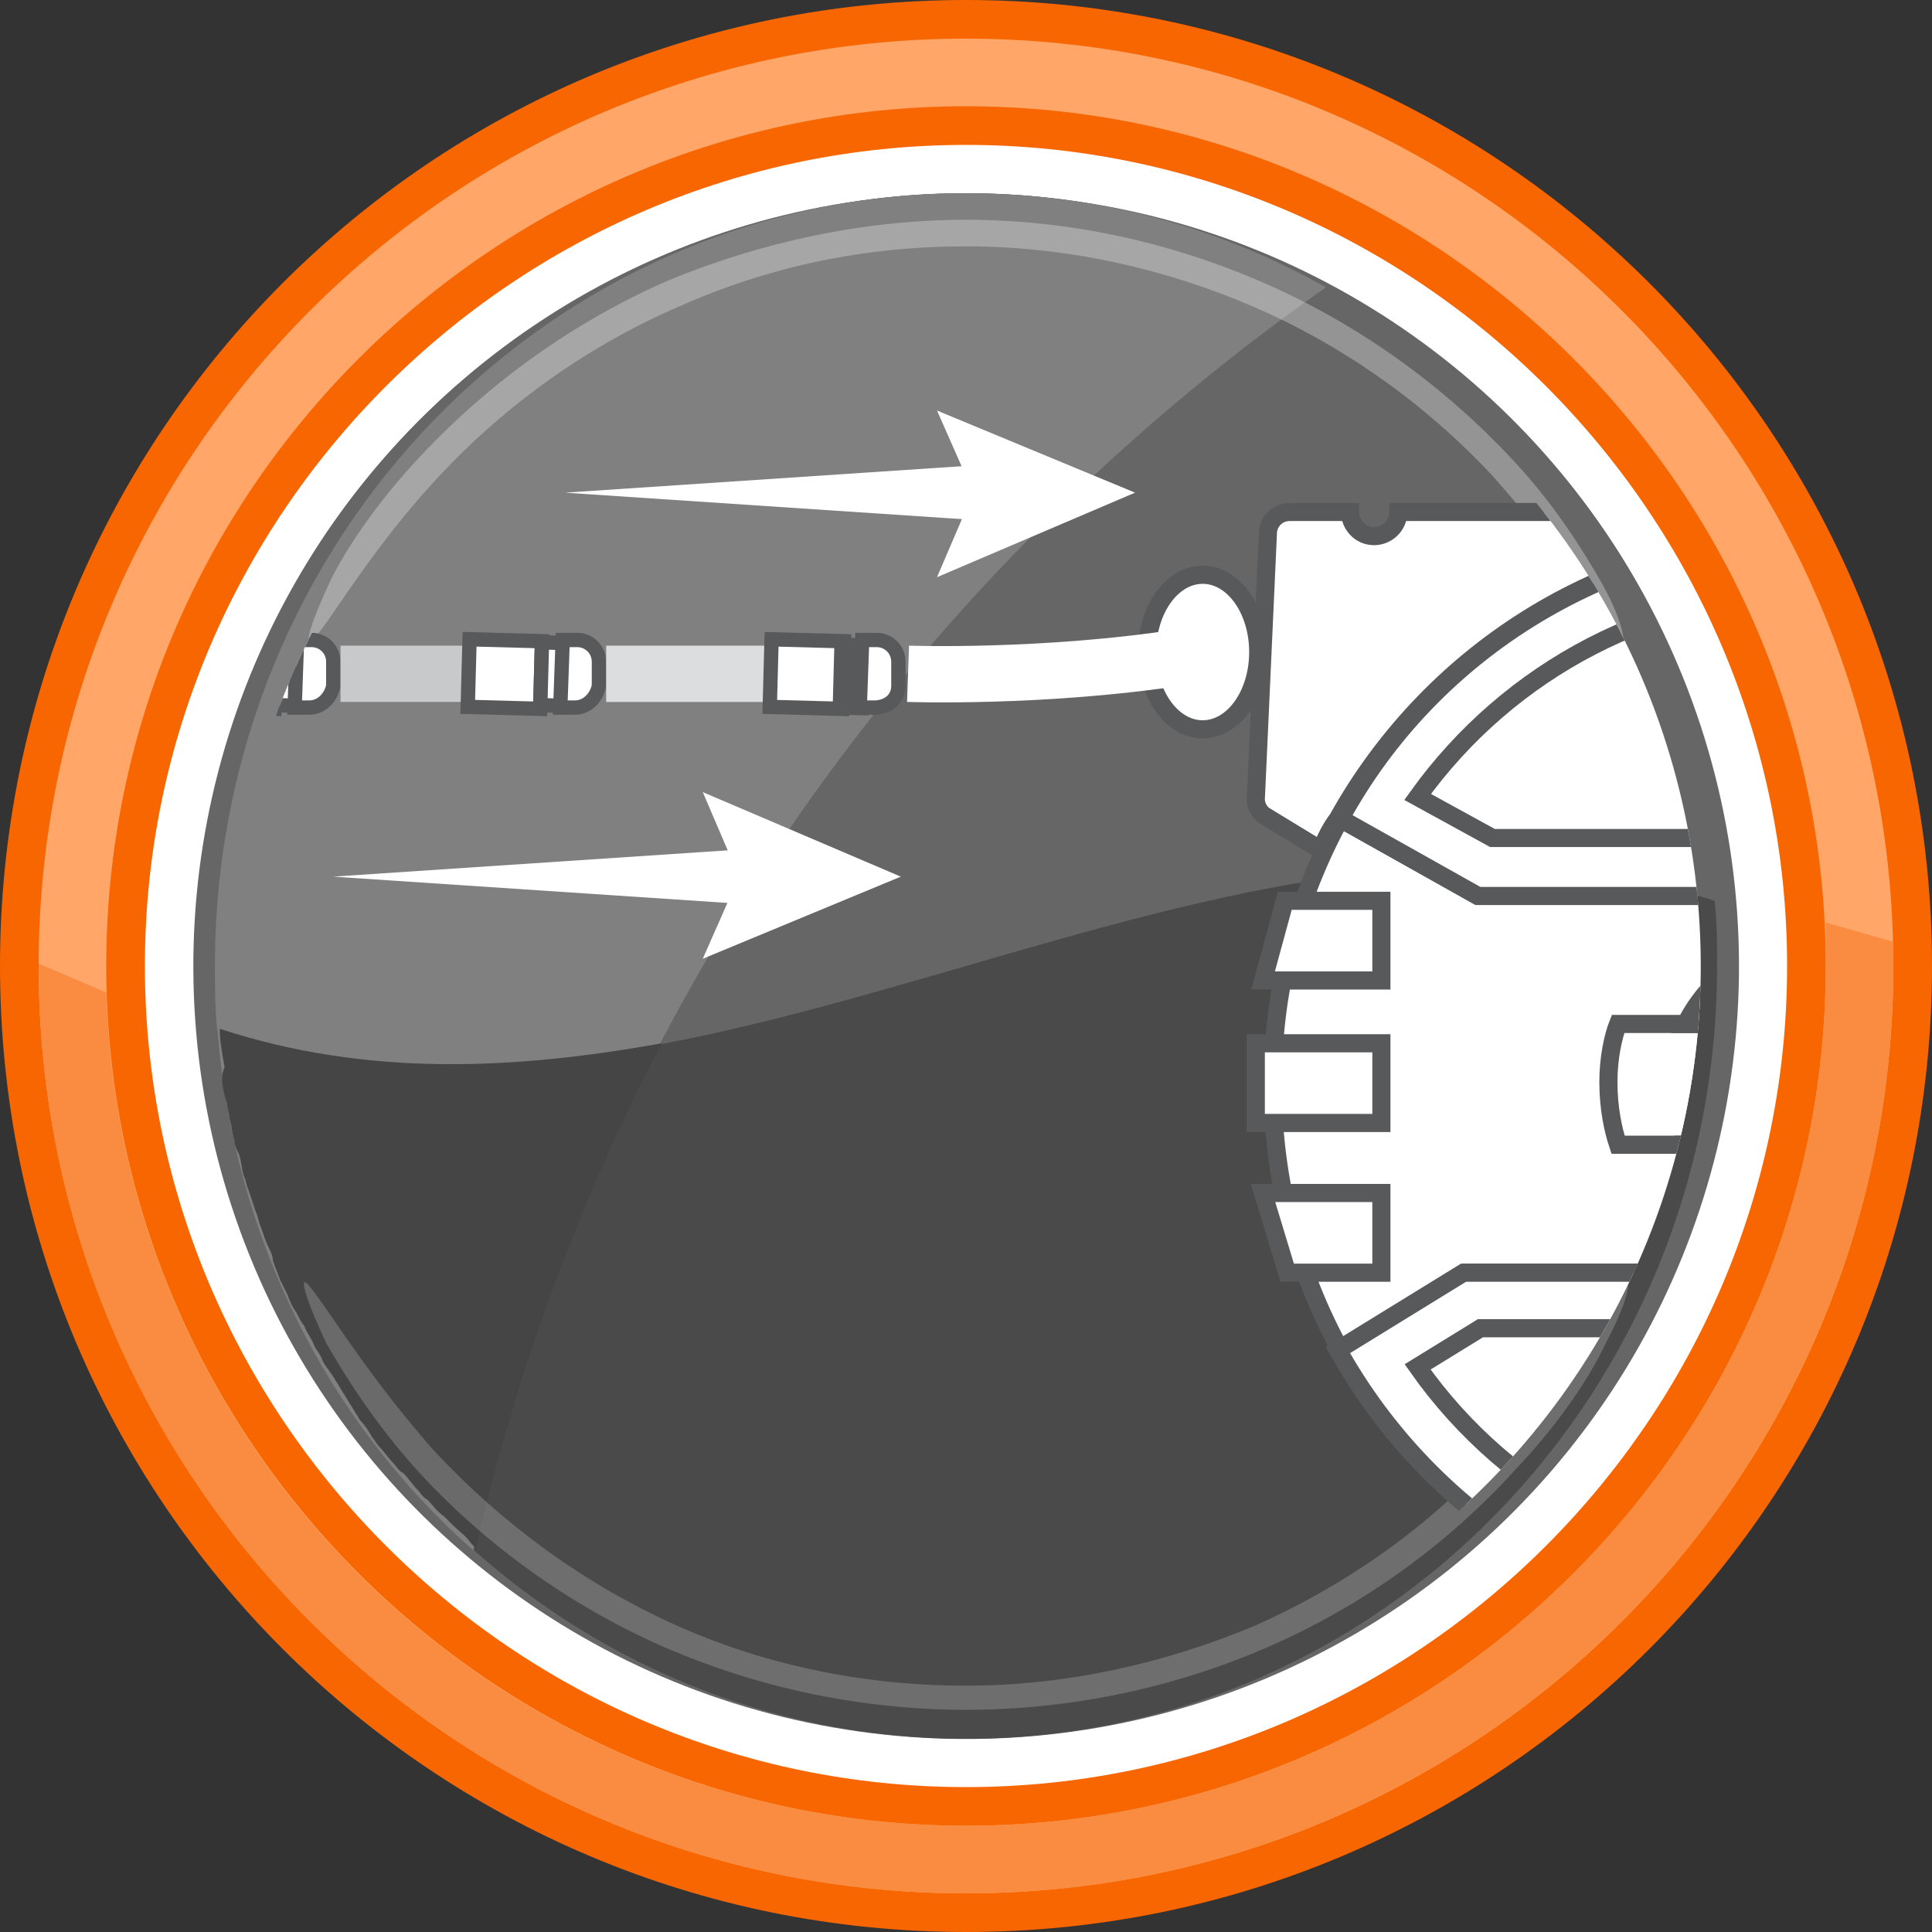
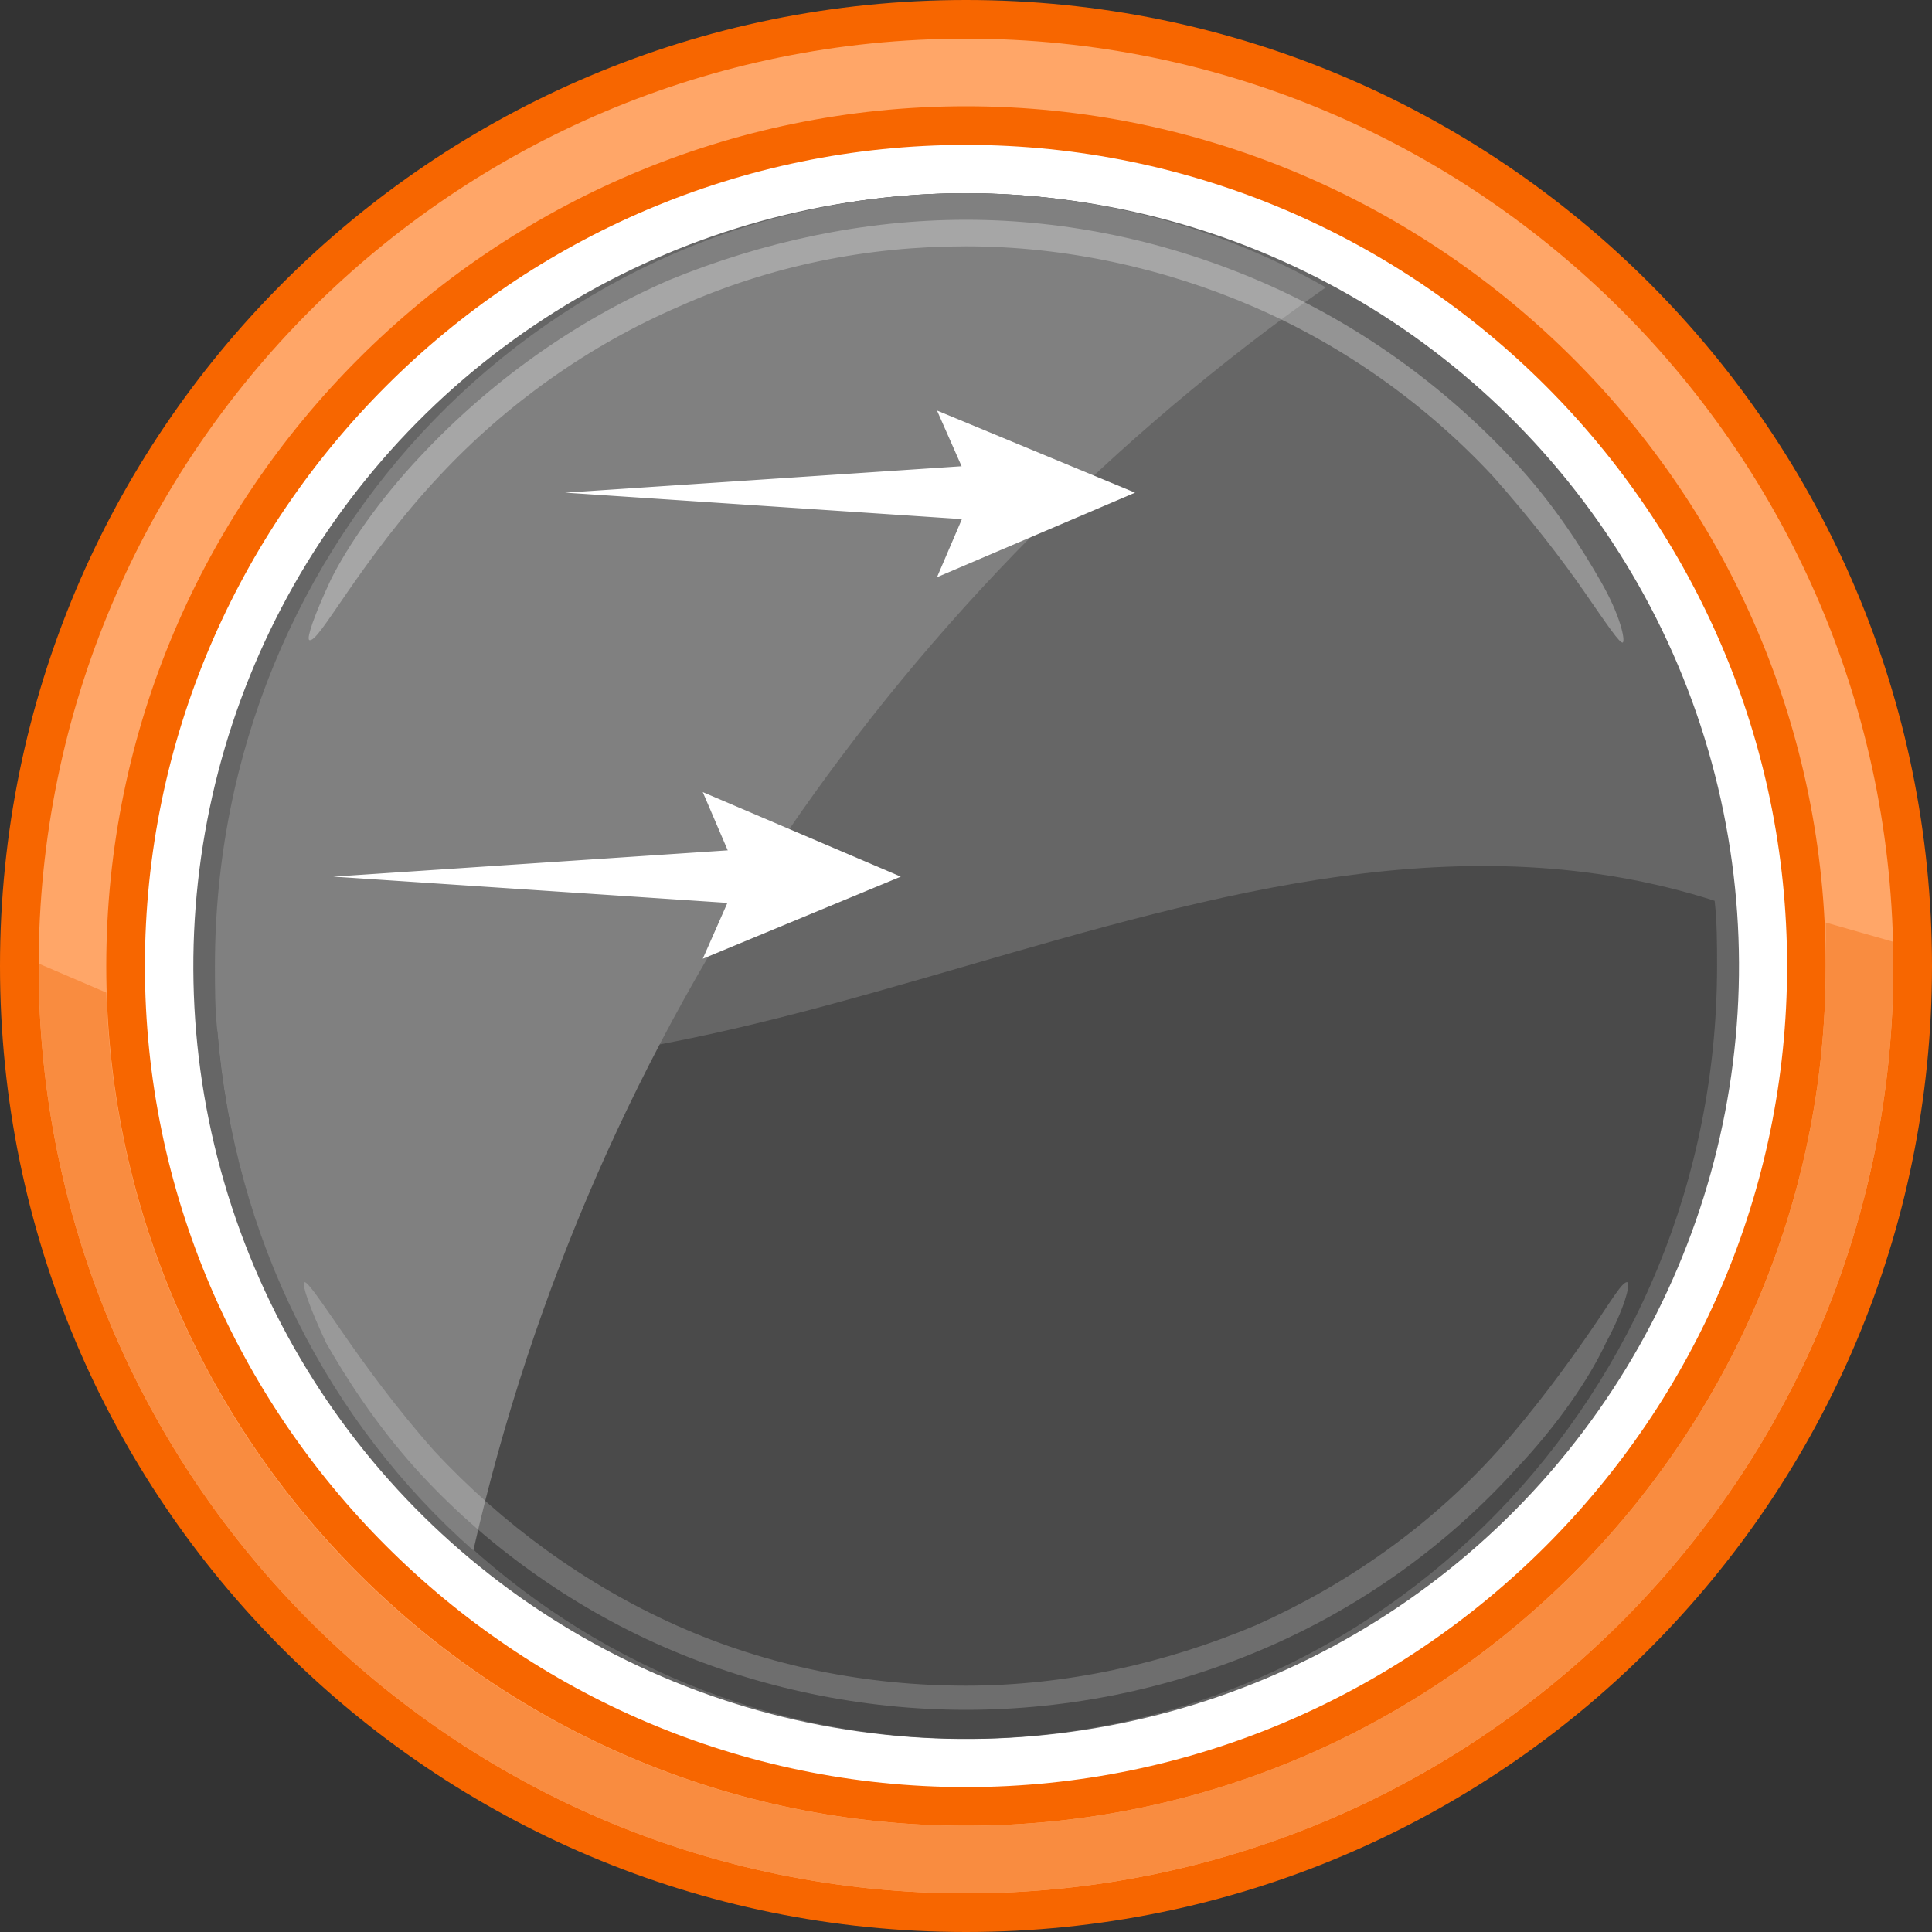
<svg xmlns="http://www.w3.org/2000/svg" xmlns:xlink="http://www.w3.org/1999/xlink" version="1.1" id="Layer_1" x="0px" y="0px" viewBox="0 0 80 80" style="enable-background:new 0 0 80 80;" xml:space="preserve">
  <rect x="0" y="0" width="80" height="80" fill="#333333" stroke="none" />
  <style type="text/css">
	.st0{fill:#FFFFFF;}
	.st1{fill:#666666;}
	.st2{fill:#4A4A4A;}
	.st3{fill:#808080;}
	.st4{opacity:0.3;}
	.st5{fill:#454545;}
	.st6{opacity:0.2;}
	.st7{fill:#F76600;}
	.st8{fill:#FFA668;}
	.st9{fill:#F98C40;}
	.st10{opacity:0.35;}
	.st11{fill:#FFFFFF;stroke:#FFFFFF;stroke-width:0.106;stroke-miterlimit:10;}
	.st12{fill:none;stroke:#FFFFFF;stroke-width:0.909;stroke-miterlimit:10;}
	.st13{fill:#FFFFFF;stroke:#58595B;stroke-width:0.368;stroke-miterlimit:10;}
	.st14{fill:none;stroke:#58595B;stroke-width:0.368;stroke-miterlimit:10;}
	.st15{fill:#FFFFFF;stroke:#181716;stroke-width:0.368;stroke-miterlimit:10;}
	.st16{fill-rule:evenodd;clip-rule:evenodd;fill:#FFFFFF;}
	.st17{fill:#FFFFFF;stroke:#181716;stroke-width:0.113;stroke-miterlimit:10;}
	.st18{fill:none;stroke:#58595B;stroke-width:0.517;stroke-miterlimit:10;}
	.st19{fill-rule:evenodd;clip-rule:evenodd;fill:#FFFFFF;stroke:#58595B;stroke-width:0.517;stroke-miterlimit:10;}
	.st20{fill:#FFFFFF;stroke:#58595B;stroke-width:0.481;stroke-miterlimit:10;}
	.st21{fill-rule:evenodd;clip-rule:evenodd;fill:none;stroke:#58595B;stroke-width:0.517;stroke-miterlimit:10;}
	
		.st22{fill-rule:evenodd;clip-rule:evenodd;fill:#FFFFFF;stroke:#58595B;stroke-width:0.389;stroke-linecap:round;stroke-linejoin:round;stroke-miterlimit:10;}
	
		.st23{fill-rule:evenodd;clip-rule:evenodd;fill:#FFFFFF;stroke:#58595B;stroke-width:0.259;stroke-linecap:round;stroke-linejoin:round;stroke-miterlimit:10;}
	.st24{fill:none;stroke:#FFFFFF;stroke-width:0.788;stroke-miterlimit:10;}
	.st25{clip-path:url(#SVGID_00000178201926797479784800000006175692073444733875_);}
	.st26{clip-path:url(#SVGID_00000034770505150450723090000003418958491637881777_);}
	.st27{fill:#FFFFFF;stroke:#58595B;stroke-width:0.433;stroke-miterlimit:10;}
	.st28{fill:#FFFFFF;stroke:#58595B;stroke-width:0.218;stroke-miterlimit:10;}
	
		.st29{clip-path:url(#SVGID_00000054972695914090725920000006343838012225559193_);fill:#FFFFFF;stroke:#58595B;stroke-width:0.346;stroke-miterlimit:10;}
	.st30{clip-path:url(#SVGID_00000114039895284118905240000007874961250289724069_);}
	
		.st31{clip-path:url(#SVGID_00000116225473864500979310000001195170302773832622_);fill:#FFFFFF;stroke:#58595B;stroke-width:0.346;stroke-miterlimit:10;}
	.st32{clip-path:url(#SVGID_00000139275855459321200490000001902169668289095054_);}
	
		.st33{clip-path:url(#SVGID_00000155831330939159337950000011549107486592474536_);fill:#FFFFFF;stroke:#58595B;stroke-width:0.346;stroke-miterlimit:10;}
	.st34{fill:#FFFFFF;stroke:#58595B;stroke-width:0.371;stroke-miterlimit:10;}
	.st35{fill:#FFFFFF;stroke:#58595B;stroke-width:0.338;stroke-miterlimit:10;}
	.st36{fill:#FFFFFF;stroke:#58595B;stroke-width:0.371;stroke-linejoin:round;stroke-miterlimit:10;}
	.st37{fill:#FFFFFF;stroke:#58595B;stroke-width:0.249;stroke-miterlimit:10;}
	.st38{clip-path:url(#SVGID_00000130625038194866247560000007723774494789402796_);}
	.st39{fill:none;stroke:#C7C9CA;stroke-width:0.761;stroke-linejoin:round;stroke-miterlimit:10;}
	.st40{fill:#FFFFFF;stroke:#C7C9CA;stroke-width:0.761;stroke-linejoin:round;stroke-miterlimit:10;}
	
		.st41{fill:url(#SVGID_00000176749604975348327210000013087000154430360458_);stroke:#C7C9CA;stroke-width:0.761;stroke-linejoin:round;stroke-miterlimit:10;}
	.st42{fill:#C7C9CA;}
	.st43{fill:#FFFFFF;stroke:#C7C9CA;stroke-width:0.761;stroke-miterlimit:10;}
	.st44{fill:#FFFFFF;stroke:#58595B;stroke-width:0.761;stroke-linejoin:round;stroke-miterlimit:10;}
	.st45{fill:#FFFFFF;stroke:#9D9FA2;stroke-width:0.761;stroke-linejoin:round;stroke-miterlimit:10;}
	.st46{clip-path:url(#SVGID_00000088114755493758312160000014747003154233337012_);}
	.st47{fill:none;stroke:#58595B;stroke-width:0.58;stroke-linejoin:round;stroke-miterlimit:10;}
	.st48{fill:#FFFFFF;stroke:#58595B;stroke-width:0.58;stroke-linejoin:round;stroke-miterlimit:10;}
	.st49{fill:#FFFFFF;stroke:#58595B;stroke-width:0.868;stroke-miterlimit:10;}
	.st50{clip-path:url(#SVGID_00000151505514863520613660000010058588173515572101_);}
	.st51{fill-rule:evenodd;clip-rule:evenodd;fill:#54565A;stroke:#737478;stroke-width:0.593;stroke-miterlimit:10;}
	.st52{fill-rule:evenodd;clip-rule:evenodd;fill:none;stroke:#737478;stroke-width:2.332;stroke-miterlimit:10;}
	.st53{fill-rule:evenodd;clip-rule:evenodd;fill:#FFFFFF;stroke:#58595B;stroke-width:0.593;stroke-miterlimit:10;}
	.st54{fill-rule:evenodd;clip-rule:evenodd;fill:none;stroke:#C7C9CA;stroke-width:2.332;stroke-miterlimit:10;}
	.st55{fill-rule:evenodd;clip-rule:evenodd;fill:none;stroke:#DCDDDE;stroke-width:2.332;stroke-miterlimit:10;}
	.st56{fill:#58595B;}
	.st57{fill-rule:evenodd;clip-rule:evenodd;fill:none;stroke:#58595B;stroke-width:0.593;stroke-miterlimit:10;}
	.st58{fill-rule:evenodd;clip-rule:evenodd;fill:#54565A;stroke:#58595B;stroke-width:0.593;stroke-miterlimit:10;}
	.st59{fill-rule:evenodd;clip-rule:evenodd;fill:none;stroke:#FFFFFF;stroke-width:2.332;stroke-miterlimit:10;}
	.st60{fill-rule:evenodd;clip-rule:evenodd;fill:none;}
	.st61{clip-path:url(#SVGID_00000038414469305140372670000007193184671258044585_);}
	.st62{clip-path:url(#SVGID_00000176756728356778636160000008842637281397226153_);}
	.st63{fill:#FFFFFF;stroke:#58595B;stroke-width:0.75;stroke-miterlimit:10;}
	.st64{fill:none;stroke:#58595B;stroke-width:0.75;stroke-miterlimit:10;}
	.st65{fill-rule:evenodd;clip-rule:evenodd;fill:#FFFFFF;stroke:#58595B;stroke-width:0.75;stroke-miterlimit:10;}
	.st66{clip-path:url(#SVGID_00000057868505696559631030000007343113732534533774_);}
	.st67{fill-rule:evenodd;clip-rule:evenodd;fill:none;stroke:#FFFFFF;stroke-width:0.465;stroke-miterlimit:10;}
	.st68{clip-path:url(#SVGID_00000157278658317327377150000003577518169304893085_);}
	.st69{fill:#54565A;}
	.st70{fill:#949598;}
	.st71{fill:#1A1C1C;}
	.st72{clip-path:url(#SVGID_00000074432351040718171460000000033071493125480604_);}
	.st73{fill-rule:evenodd;clip-rule:evenodd;fill:#FFFFFF;stroke:#58595B;stroke-width:0.465;stroke-miterlimit:10;}
	.st74{fill-rule:evenodd;clip-rule:evenodd;fill:none;stroke:#58595B;stroke-width:0.465;stroke-miterlimit:10;}
	.st75{fill-rule:evenodd;clip-rule:evenodd;fill:none;stroke:#181716;stroke-width:0.465;stroke-miterlimit:10;}
	.st76{fill-rule:evenodd;clip-rule:evenodd;fill:#FFFFFF;stroke:#181716;stroke-width:0.465;stroke-miterlimit:10;}
	.st77{fill-rule:evenodd;clip-rule:evenodd;fill:none;stroke:#FFFFFF;stroke-width:1.83;stroke-miterlimit:10;}
	.st78{fill-rule:evenodd;clip-rule:evenodd;fill:#FFFFFF;stroke:#FFFFFF;stroke-width:0.465;stroke-miterlimit:10;}
	.st79{clip-path:url(#SVGID_00000070837471810058722330000011741222692190873986_);}
	.st80{fill:none;stroke:#FFFFFF;stroke-width:1.488;stroke-miterlimit:10;}
	.st81{fill:#FFFFFF;stroke:#FFFFFF;stroke-width:0;stroke-miterlimit:10;}
	.st82{fill:none;stroke:#FFFFFF;stroke-width:1.488;stroke-linecap:round;stroke-miterlimit:10;}
	.st83{fill:none;stroke:#FFFFFF;stroke-width:0.182;stroke-linejoin:round;stroke-miterlimit:10;}
	.st84{fill:#6D6E71;stroke:#FFFFFF;stroke-width:0.182;stroke-linecap:round;stroke-linejoin:round;stroke-miterlimit:10;}
	.st85{fill:#A7A8A9;stroke:#FFFFFF;stroke-width:0.182;stroke-linecap:round;stroke-linejoin:round;stroke-miterlimit:10;}
	.st86{fill:#54565A;stroke:#FFFFFF;stroke-width:0.182;stroke-linecap:round;stroke-linejoin:round;stroke-miterlimit:10;}
	.st87{fill:#A5A7A3;stroke:#FFFFFF;stroke-width:0.182;stroke-linecap:round;stroke-linejoin:round;stroke-miterlimit:10;}
	.st88{fill:#54565A;stroke:#FFFFFF;stroke-width:0.182;stroke-linejoin:round;stroke-miterlimit:10;}
</style>
  <g>
    <g>
      <ellipse transform="matrix(0.988 -0.156 0.156 0.988 -5.743 6.72)" class="st0" cx="40" cy="40" rx="35.4" ry="35.4" />
      <g>
        <ellipse transform="matrix(0.189 -0.982 0.982 0.189 -6.833 71.727)" class="st1" cx="40" cy="40" rx="32" ry="32" />
        <path class="st1" d="M71,37.3C69.7,20.9,56.3,8,40,8C22.8,8,8.9,22.3,8.9,40c0,0.9,0,1.8,0.1,2.7C29.6,49.3,50.4,30.7,71,37.3z" />
        <path class="st2" d="M9,42.7C10.3,59.1,23.7,72,40,72c17.2,0,31.1-14.3,31.1-32c0-0.9,0-1.8-0.1-2.7C50.4,30.7,29.6,49.3,9,42.7z     " />
        <path class="st3" d="M54.9,11.9C50.5,9.4,45.4,8,40,8C22.8,8,8.9,22.3,8.9,40c0,0.9,0,1.8,0.1,2.7c0.7,8.6,4.6,16.2,10.6,21.5     C24.5,42.6,37.4,24.2,54.9,11.9z" />
        <g class="st4">
          <path class="st0" d="M12.8,26.5c-0.1-0.1,0.2-1,0.9-2.5c0.7-1.4,2-3.3,3.7-5.1c2.9-3.1,6.4-5.6,10.3-7.3      C31.6,10,35.8,9.1,40,9.1c4.2,0,8.4,0.9,12.3,2.6c3.9,1.7,7.4,4.2,10.3,7.3c1.7,1.8,2.9,3.7,3.7,5.1c0.8,1.4,1,2.4,0.9,2.5      c-0.1,0.1-0.7-0.8-1.6-2.1c-0.9-1.3-2.2-3-3.8-4.8c-2.8-3-6.2-5.4-9.9-7c-3.7-1.6-7.8-2.5-11.9-2.5c-4.1,0-8.1,0.8-11.9,2.5      c-3.7,1.6-7.1,4-9.9,7c-1.6,1.7-2.9,3.5-3.8,4.8C13.5,25.8,13,26.6,12.8,26.5z" />
        </g>
-         <path class="st5" d="M9.2,44.7c0,0.3,0.1,0.7,0.2,1c0,0.2,0.1,0.4,0.1,0.6c0.1,0.3,0.1,0.6,0.2,0.9c0,0.2,0.1,0.4,0.2,0.6     c0.1,0.3,0.1,0.6,0.2,0.9c0.1,0.2,0.1,0.4,0.2,0.6c0.1,0.3,0.2,0.6,0.3,0.9c0.1,0.2,0.1,0.4,0.2,0.6c0.1,0.3,0.2,0.6,0.3,0.8     c0.1,0.2,0.2,0.4,0.2,0.6c0.1,0.3,0.2,0.5,0.3,0.8c0.1,0.2,0.2,0.4,0.3,0.6c0.1,0.3,0.2,0.5,0.4,0.8c0.1,0.2,0.2,0.4,0.3,0.5     c0.1,0.3,0.3,0.5,0.4,0.8c0.1,0.2,0.2,0.3,0.3,0.5c0.1,0.3,0.3,0.5,0.5,0.8c0.1,0.2,0.2,0.3,0.3,0.5c0.2,0.3,0.3,0.5,0.5,0.8     c0.1,0.2,0.2,0.3,0.3,0.5c0.2,0.2,0.4,0.5,0.5,0.7c0.1,0.1,0.2,0.3,0.3,0.4c0.2,0.2,0.4,0.5,0.6,0.7c0.1,0.1,0.2,0.3,0.4,0.4     c0.2,0.2,0.4,0.5,0.6,0.7c0.1,0.1,0.2,0.3,0.4,0.4c0.2,0.2,0.4,0.5,0.7,0.7c0.1,0.1,0.2,0.2,0.4,0.4c0.2,0.2,0.5,0.4,0.7,0.7     c0.1,0.1,0.2,0.2,0.2,0.2c1.7-7.4,4.3-14.4,7.7-20.9c-6.1,1.1-12.2,1.4-18.3-0.6c0,0.5,0.1,1,0.2,1.6C9.2,44.4,9.2,44.6,9.2,44.7     z" />
        <g class="st6">
          <path class="st0" d="M67.4,53.1c0.1,0.1-0.1,1-0.9,2.5c-0.7,1.5-2,3.4-3.7,5.2c-2.9,3.2-6.4,5.7-10.3,7.4      c-3.9,1.7-8.2,2.6-12.5,2.6c-4.3,0-8.6-0.9-12.5-2.6c-3.9-1.7-7.5-4.3-10.3-7.4c-1.7-1.9-2.9-3.8-3.7-5.2      c-0.7-1.5-1-2.4-0.9-2.5c0.1-0.1,0.7,0.8,1.6,2.1c0.9,1.3,2.2,3.1,3.8,4.9c2.8,3,6.2,5.5,10,7.2c3.8,1.7,7.9,2.5,12,2.5      c4.1,0,8.2-0.9,12-2.5c3.8-1.7,7.2-4.1,10-7.2c1.6-1.8,2.9-3.6,3.8-4.9C66.7,53.9,67.2,53,67.4,53.1z" />
        </g>
      </g>
      <g>
        <path class="st7" d="M40,80C17.9,80,0,62.1,0,40S17.9,0,40,0s40,17.9,40,40S62.1,80,40,80z M40,6C21.3,6,6,21.3,6,40     s15.3,34,34,34s34-15.3,34-34S58.7,6,40,6z" />
      </g>
      <g>
        <path class="st8" d="M40,78.4C18.8,78.4,1.6,61.2,1.6,40S18.8,1.6,40,1.6S78.4,18.8,78.4,40S61.2,78.4,40,78.4z M40,4.4     C20.4,4.4,4.4,20.4,4.4,40s16,35.6,35.6,35.6s35.6-16,35.6-35.6S59.6,4.4,40,4.4z" />
      </g>
      <path class="st9" d="M75.6,38.2c0,0.6,0,1.2,0,1.8c0,19.6-16,35.6-35.6,35.6c-19.3,0-35-15.4-35.6-34.5l-2.8-1.2c0,0,0,0.1,0,0.1    c0,21.2,17.2,38.4,38.4,38.4S78.4,61.2,78.4,40c0-0.3,0-0.7,0-1L75.6,38.2z" />
    </g>
    <g>
      <defs>
-         <ellipse id="SVGID_00000093135097979803236800000015464674226136402089_" transform="matrix(0.988 -0.156 0.156 0.988 -5.743 6.72)" cx="40" cy="40" rx="30.4" ry="30.4" />
-       </defs>
+         </defs>
      <clipPath id="SVGID_00000015343349604045092950000005849057334107391897_">
        <use xlink:href="#SVGID_00000093135097979803236800000015464674226136402089_" style="overflow:visible;" />
      </clipPath>
      <g style="clip-path:url(#SVGID_00000015343349604045092950000005849057334107391897_);">
        <rect x="-2.5" y="26.5" transform="matrix(1 2.667863e-02 -2.667863e-02 1 0.743 3.701561e-02)" class="st51" width="3" height="2.8" />
        <rect x="0.5" y="26.6" transform="matrix(1 2.667863e-02 -2.667863e-02 1 0.745 -1.413047e-02)" class="st51" width="0.9" height="2.6" />
        <path class="st51" d="M1.9,29.3l-0.6,0l0.1-2.8l0.6,0c0.5,0,0.9,0.4,0.9,0.9l0,1C2.8,28.9,2.4,29.3,1.9,29.3z" />
        <line class="st52" x1="2.8" y1="27.9" x2="13.8" y2="27.9" />
        <rect x="8.4" y="26.5" transform="matrix(1 2.667863e-02 -2.667863e-02 1 0.747 -0.254)" class="st53" width="3" height="2.8" />
        <rect x="11.4" y="26.6" transform="matrix(1 2.667863e-02 -2.667863e-02 1 0.749 -0.306)" class="st53" width="0.9" height="2.6" />
        <path class="st53" d="M12.8,29.3l-0.6,0l0.1-2.8l0.6,0c0.5,0,0.9,0.4,0.9,0.9l0,1C13.7,28.9,13.3,29.3,12.8,29.3z" />
        <line class="st54" x1="14.1" y1="27.9" x2="24.7" y2="27.9" />
        <rect x="19.4" y="26.5" transform="matrix(1 2.667863e-02 -2.667863e-02 1 0.75 -0.547)" class="st53" width="3" height="2.8" />
        <rect x="22.4" y="26.6" transform="matrix(1 2.667863e-02 -2.667863e-02 1 0.752 -0.598)" class="st53" width="0.9" height="2.6" />
-         <path class="st53" d="M23.8,29.3l-0.6,0l0.1-2.8l0.6,0c0.5,0,0.9,0.4,0.9,0.9l0,1C24.7,28.9,24.3,29.3,23.8,29.3z" />
-         <line class="st55" x1="25.1" y1="27.9" x2="35.7" y2="27.9" />
+         <path class="st53" d="M23.8,29.3l-0.6,0l0.1-2.8l0.6,0c0.5,0,0.9,0.4,0.9,0.9l0,1z" />
        <g>
          <g>
            <path class="st16" d="M50.1,24.7c0,0-2-0.2-2,2.4s2.5,2.2,2.5,2.2" />
            <g>
              <defs>
                <polygon id="SVGID_00000019677485009595926600000015890981870486481026_" points="78.4,72.5 45.5,72.5 45.5,-2.3 76.9,-2.3          76.9,47        " />
              </defs>
              <clipPath id="SVGID_00000080177923401952442700000006409517575588915857_">
                <use xlink:href="#SVGID_00000019677485009595926600000015890981870486481026_" style="overflow:visible;" />
              </clipPath>
              <g style="clip-path:url(#SVGID_00000080177923401952442700000006409517575588915857_);">
                <g>
                  <path class="st63" d="M60.7,52.7c9.4,0,18.8,0,28.3,0c0.7-1.1,2.2-4.3,2.2-8.1c0-3.7-1.5-6.4-2.2-7.5H61.2l-5.7-3.2l0,0          c-1.8,3.3-2.8,7-2.8,11c0,4,1,7.7,2.8,11l0,0L60.7,52.7z" />
                  <path class="st63" d="M75.3,22.2c-8.5,0-16,4.7-19.8,11.7l0,0l5.7,3.2h27.7c0.7,1.1,2.1,3.8,2.2,7.5c0,3.8-1.5,7.1-2.2,8.1          c-9.4,0-18.8,0-28.3,0l-5.2,3.2l0,0c3.9,7,11.3,11.7,19.8,11.7C87.8,67.6,98,57.4,98,44.9C98,32.3,87.8,22.2,75.3,22.2z" />
                  <path class="st64" d="M75.3,65.2c-6.6,0-12.8-3.2-16.6-8.6l2.6-1.6h28.9l0.7-1.1c0.9-1.5,2.5-5.2,2.5-9.4          c0-3.9-1.4-6.9-2.5-8.7l-0.7-1.1H61.8L58.7,33c3.8-5.3,9.9-8.5,16.5-8.5c5.4,0,10.5,2.1,14.4,6c3.8,3.8,6,9,6,14.4          s-2.1,10.5-6,14.4S80.7,65.2,75.3,65.2z" />
                </g>
                <path class="st65" d="M83.5,47.4H67c-0.2-0.6-0.4-1.5-0.4-2.6c0-1,0.2-1.9,0.4-2.4c5.5,0,11,0,16.5,0         c0.1,0.7,0.3,1.5,0.3,2.5C83.8,45.9,83.6,46.7,83.5,47.4z" />
                <g>
                  <path class="st65" d="M80.6,42.4c-0.9-2-3-3.4-5.4-3.4c-2.4,0-4.4,1.4-5.4,3.4C73.5,42.4,77,42.4,80.6,42.4z" />
                  <path class="st65" d="M69.9,47.4c0.9,2,3,3.4,5.4,3.4c2.4,0,4.4-1.4,5.4-3.4H69.9z" />
                </g>
                <polygon class="st63" points="52.3,40.6 57.2,40.6 57.2,37.3 53.2,37.3        " />
                <rect x="52" y="43.2" class="st63" width="5.2" height="3.3" />
                <polygon class="st63" points="53.3,52.7 57.2,52.7 57.2,49.4 52.3,49.4        " />
                <path class="st63" d="M102.2,23.2c-0.6,0-1-0.5-1-1c0-0.4,0.2-0.8,0.6-0.9c-0.1-0.1-0.3-0.1-0.5-0.1H80.8c0,0.6-0.5,1-1,1         c-0.6,0-1-0.5-1-1H57.9c0,0.6-0.5,1-1,1c-0.6,0-1-0.5-1-1h-2.5c-0.5,0-0.9,0.4-0.9,0.9L52,33.1c0,0.3,0.2,0.6,0.4,0.7         l2.3,1.4l0,0c0.2-0.5,0.4-0.9,0.7-1.3c3.9-7,11.3-11.7,19.8-11.7c7.2,0,13.6,3.4,17.8,8.6l0,0l9.1-6.9         c0.2-0.2,0.3-0.4,0.3-0.7C102.4,23.2,102.3,23.2,102.2,23.2z" />
                <ellipse class="st63" cx="49.8" cy="27" rx="2.3" ry="3.2" />
              </g>
            </g>
            <rect x="31.9" y="26.5" transform="matrix(1 2.667863e-02 -2.667863e-02 1 0.756 -0.879)" class="st53" width="3" height="2.8" />
            <rect x="34.8" y="26.7" transform="matrix(1 2.667863e-02 -2.667863e-02 1 0.758 -0.931)" class="st53" width="0.9" height="2.6" />
            <path class="st53" d="M36.2,29.3l-0.6,0l0.1-2.8l0.6,0c0.5,0,0.9,0.4,0.9,0.9l0,1C37.2,29,36.7,29.3,36.2,29.3z" />
-             <line class="st58" x1="35.4" y1="26.7" x2="35.3" y2="29.2" />
            <path class="st59" d="M37.6,27.9c0,0,5.6,0.2,11.4-0.7" />
          </g>
        </g>
      </g>
    </g>
    <g>
      <g>
        <polygon class="st0" points="13.8,36.3 31.8,35.1 31.8,37.5    " />
        <g>
          <polygon class="st0" points="29.1,39.7 30.6,36.3 29.1,32.8 37.3,36.3     " />
        </g>
      </g>
    </g>
    <g>
      <g>
        <polygon class="st0" points="23.4,20.4 41.4,19.2 41.4,21.6    " />
        <g>
          <polygon class="st0" points="38.8,23.9 40.3,20.4 38.8,17 47,20.4     " />
        </g>
      </g>
    </g>
  </g>
</svg>